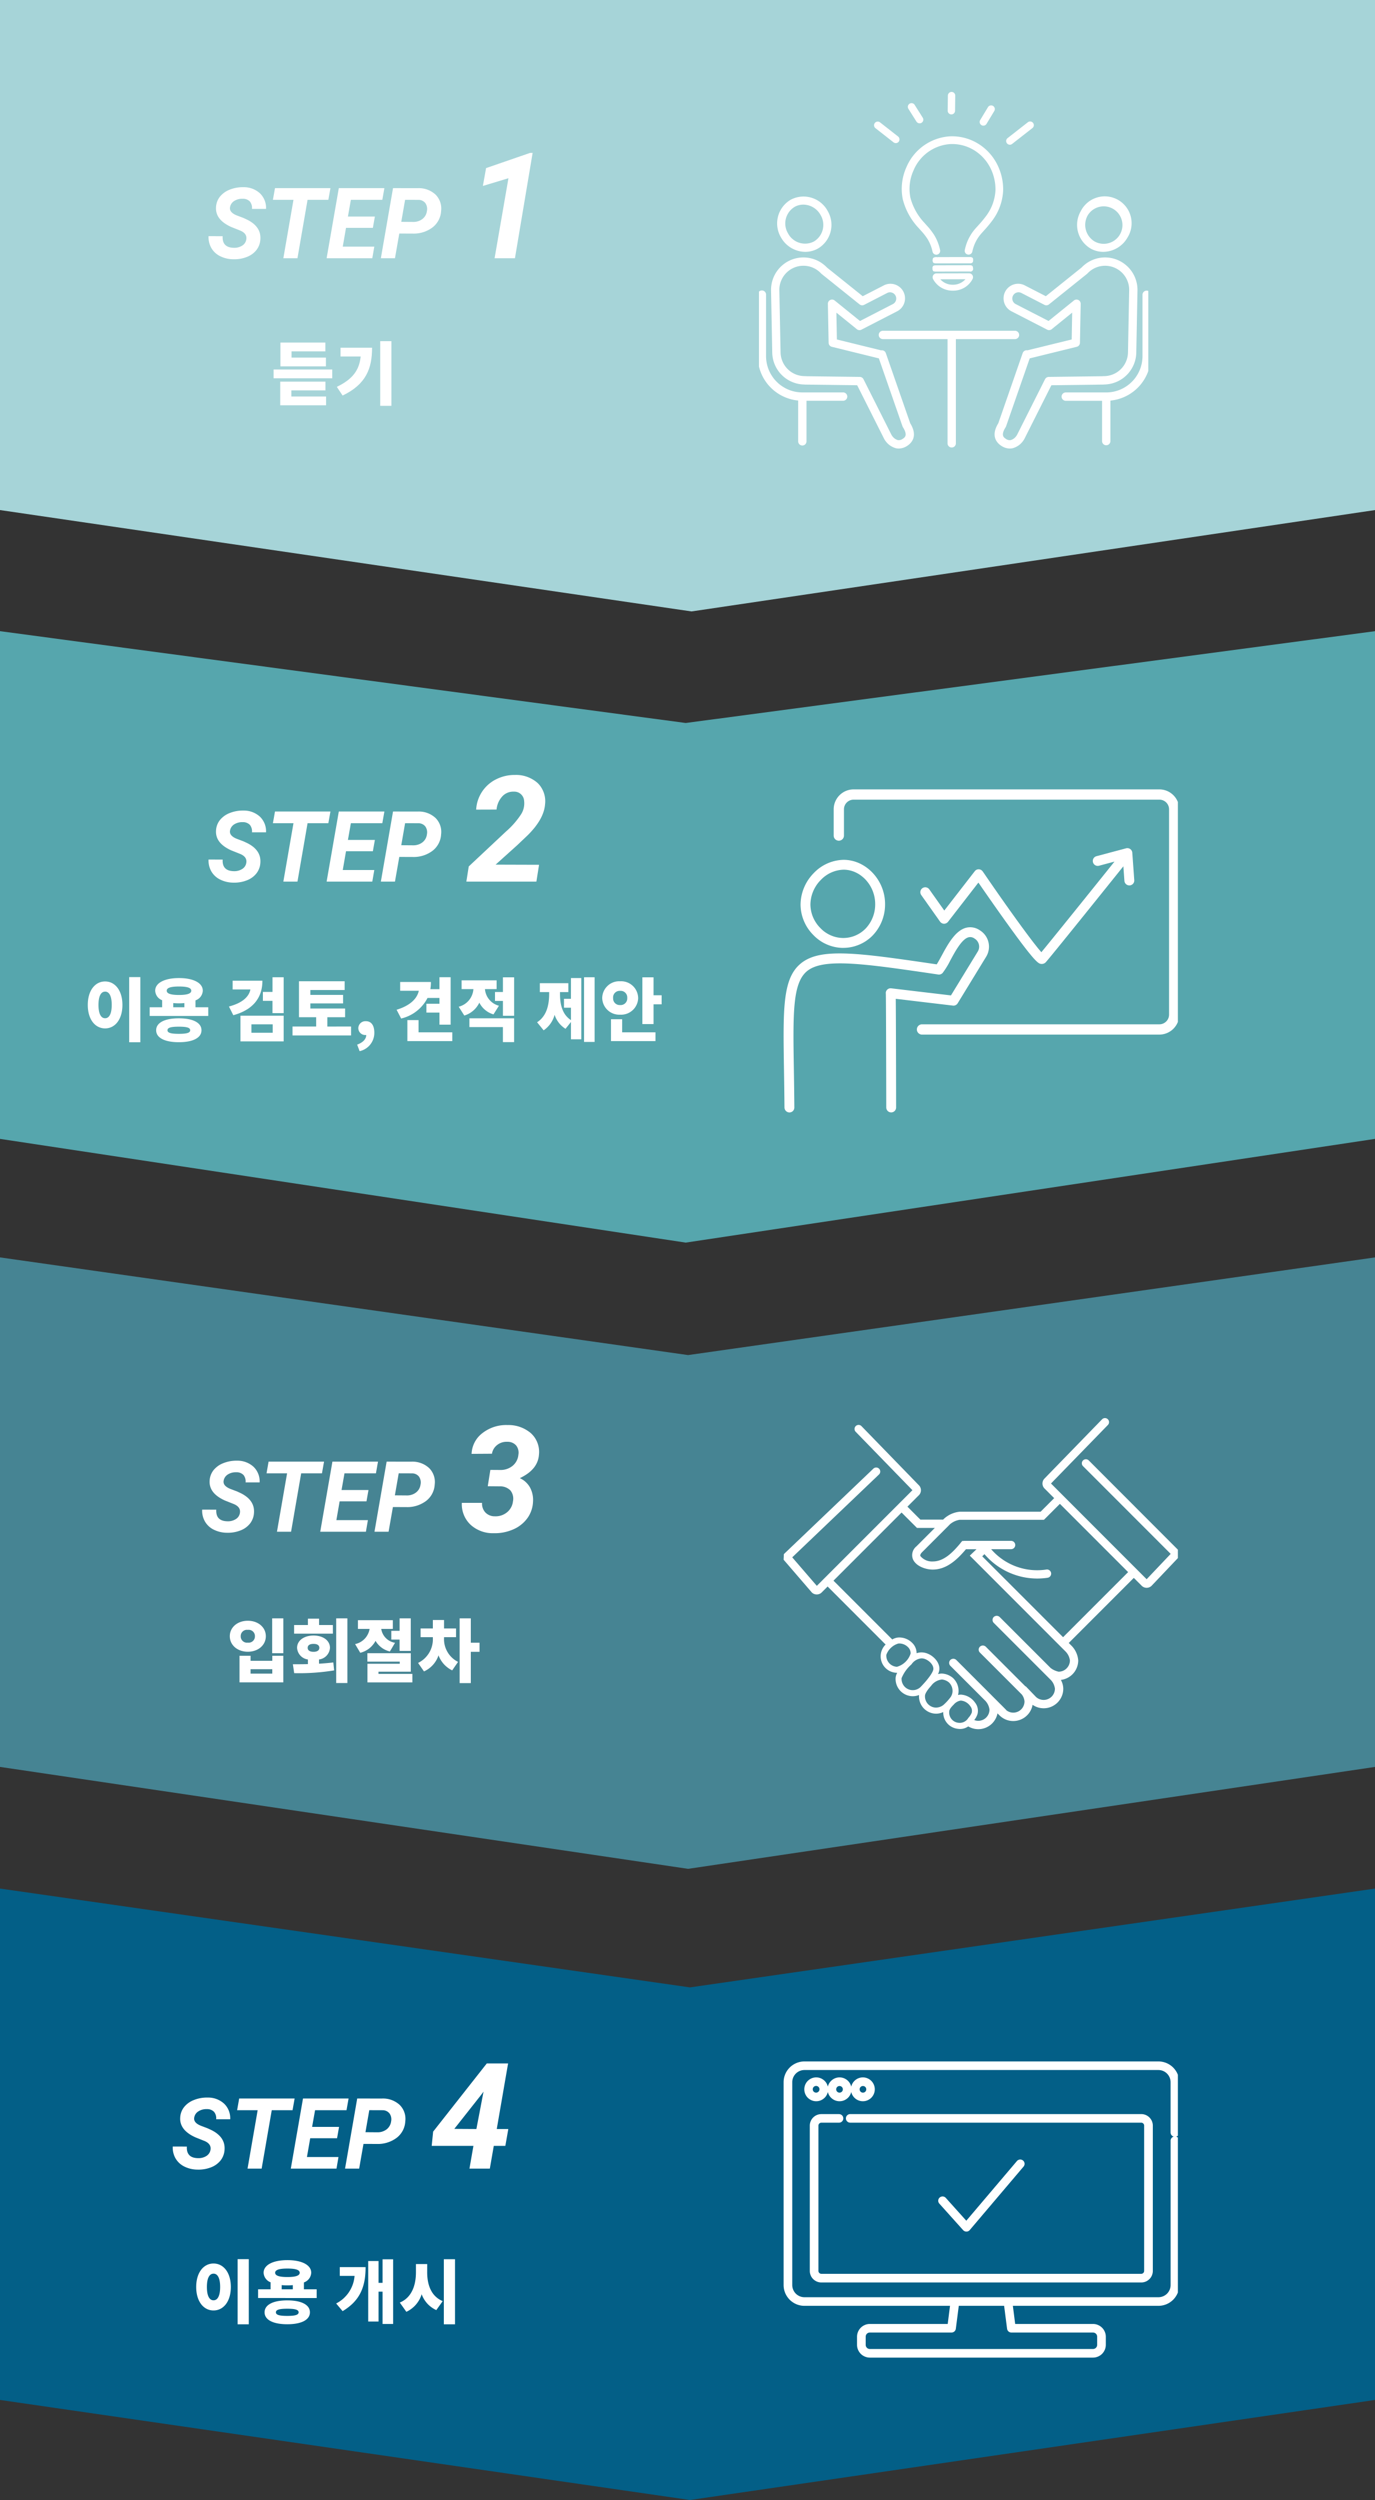
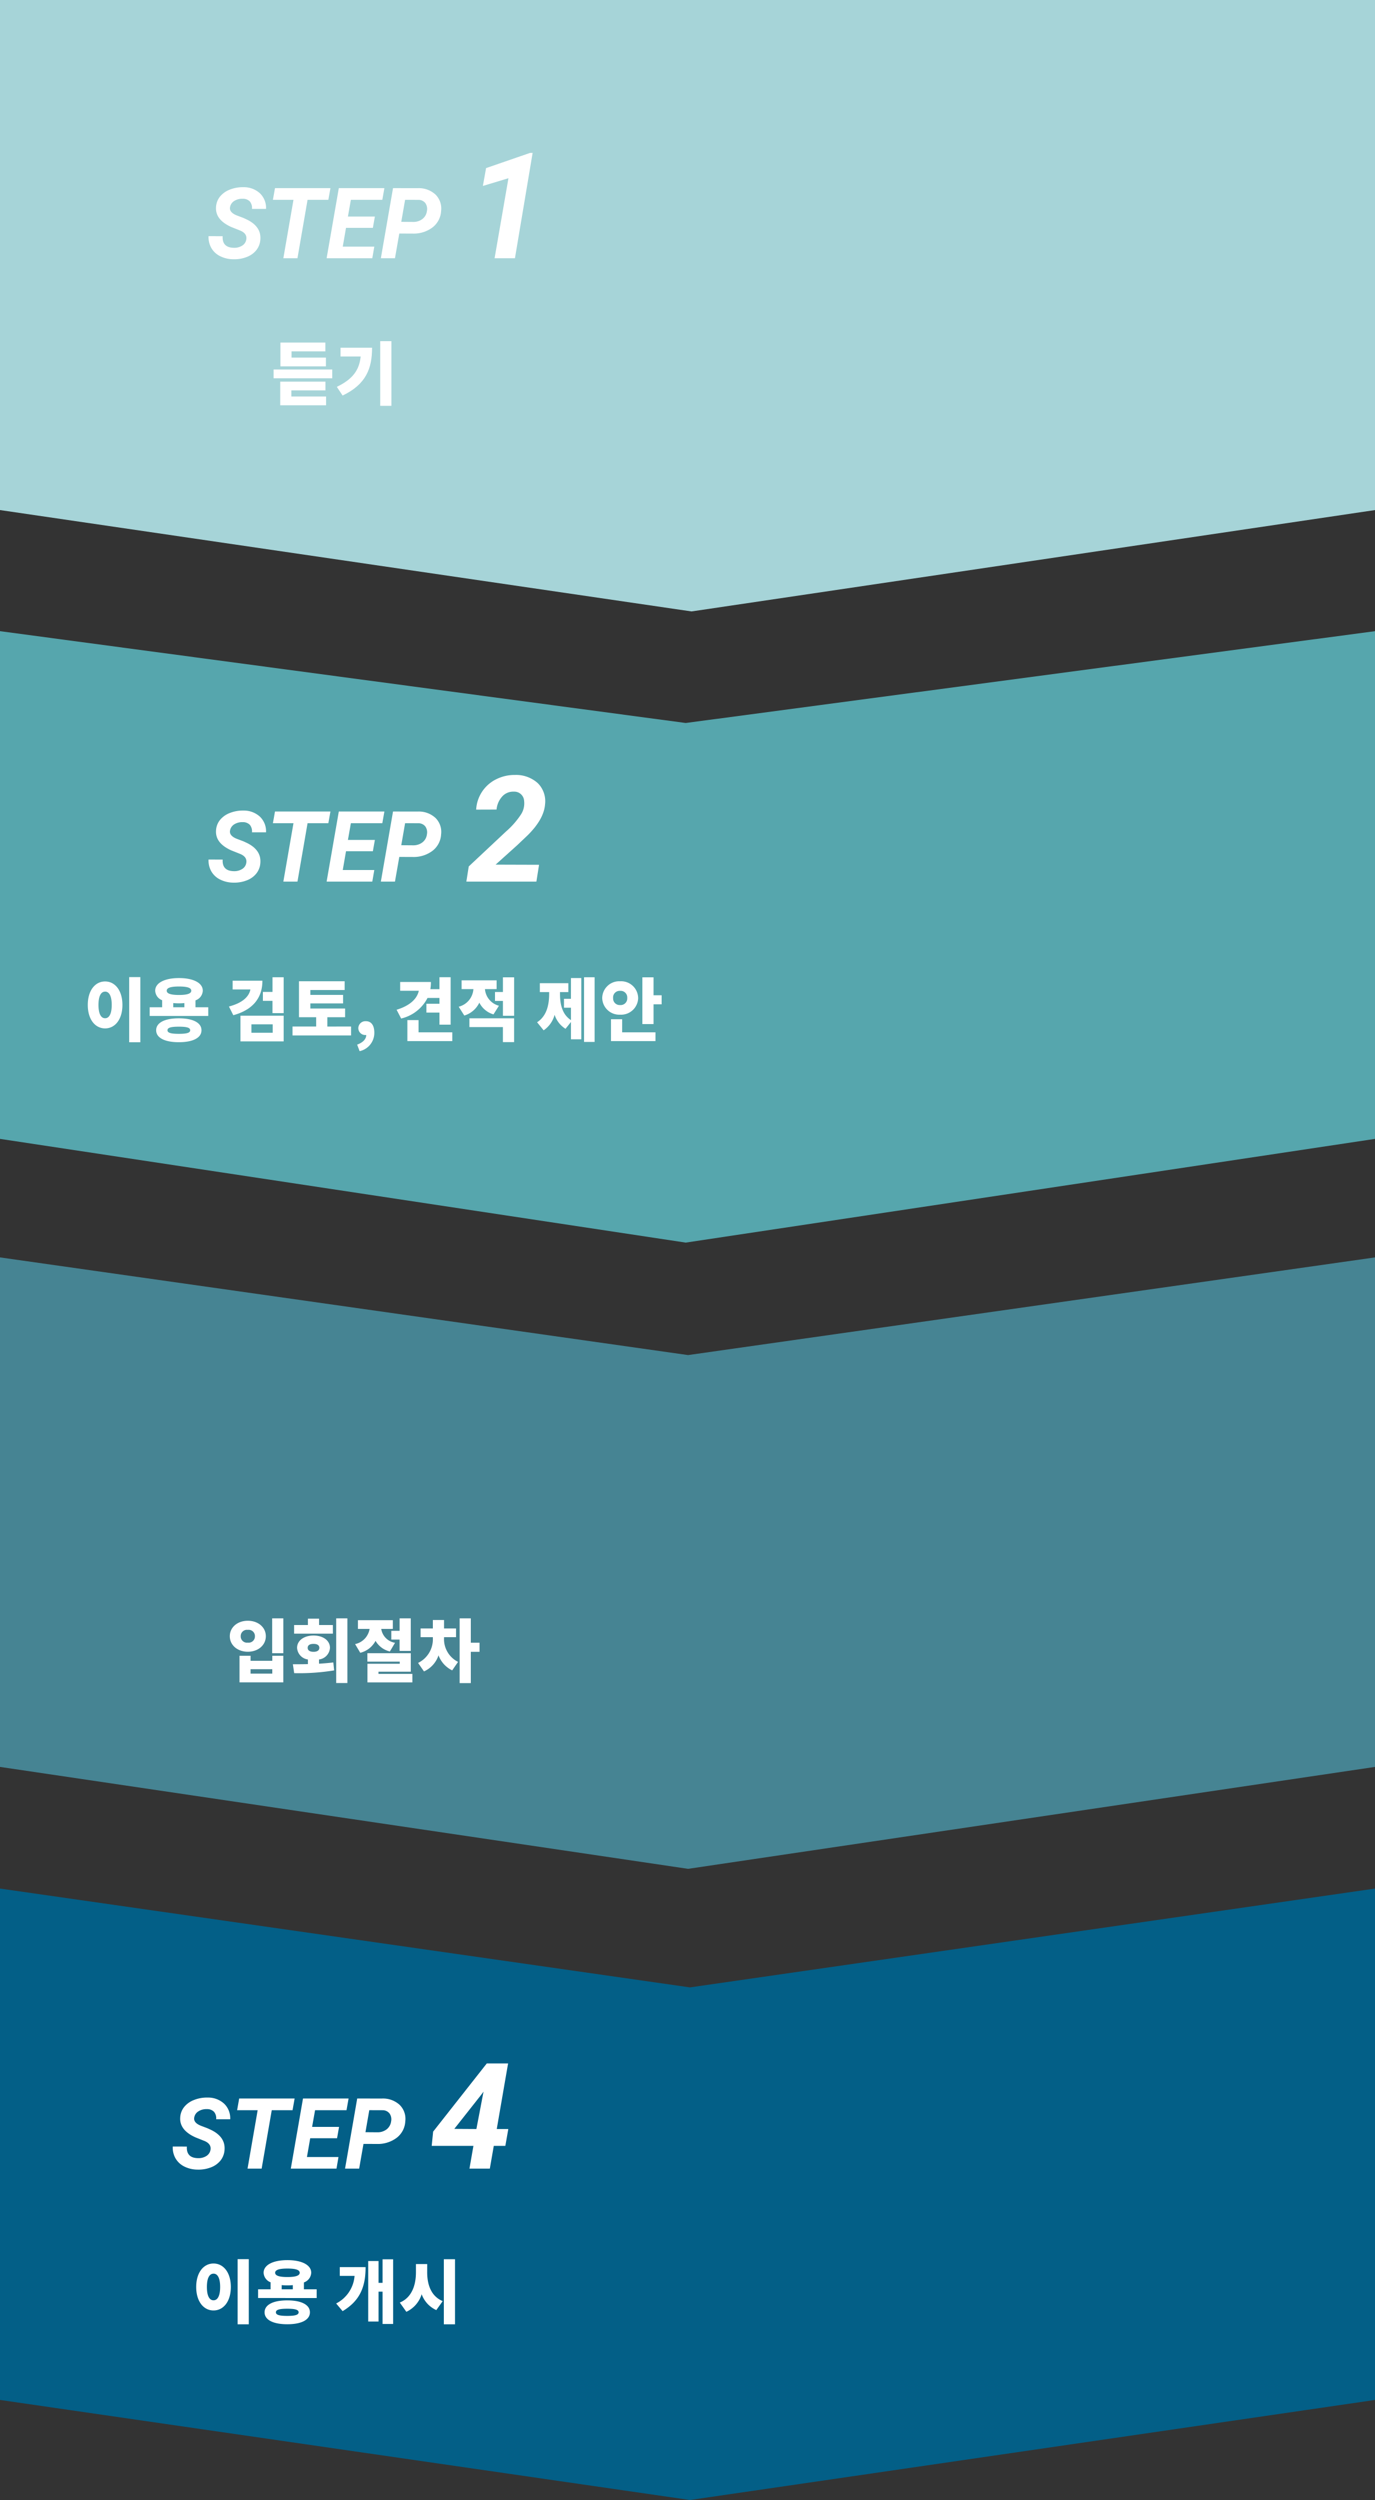
<svg xmlns="http://www.w3.org/2000/svg" width="279" height="507" viewBox="0 0 279 507">
  <rect x="0" y="0" width="279" height="507" fill="#333333" stroke="none" />
  <defs>
    <clipPath id="clip-path">
-       <rect id="長方形_1627" data-name="長方形 1627" width="79" height="79" transform="translate(0.489 -0.009)" fill="#fff" stroke="#707070" stroke-width="1" />
-     </clipPath>
+       </clipPath>
    <clipPath id="clip-path-2">
-       <rect id="長方形_1629" data-name="長方形 1629" width="80" height="80" fill="#fff" stroke="#707070" stroke-width="1" />
-     </clipPath>
+       </clipPath>
  </defs>
  <g id="グループ_6387" data-name="グループ 6387" transform="translate(-48 -313)">
    <g id="グループ_6277" data-name="グループ 6277">
      <g id="グループ_6272" data-name="グループ 6272" transform="translate(0 -1723)">
        <path id="パス_15155" data-name="パス 15155" d="M0,0H103.441L124,138.685,103.441,279H0Z" transform="translate(327 2036) rotate(90)" fill="#a6d4d8" />
        <path id="パス_15137" data-name="パス 15137" d="M8.027-3.8q.205-1.162-1.143-1.777L5-6.328Q1.719-7.793,1.885-10.361a3.7,3.7,0,0,1,.781-2.109,4.7,4.7,0,0,1,2-1.44,7.088,7.088,0,0,1,2.783-.5,4.822,4.822,0,0,1,3.33,1.226,4.084,4.084,0,0,1,1.25,3.179H9.18a2.035,2.035,0,0,0-.425-1.5,1.914,1.914,0,0,0-1.47-.557,2.963,2.963,0,0,0-1.7.444,1.823,1.823,0,0,0-.859,1.274Q4.541-9.287,6.152-8.662l1.289.488.742.342q2.881,1.426,2.7,4a3.863,3.863,0,0,1-.806,2.173A4.542,4.542,0,0,1,8.12-.254,6.957,6.957,0,0,1,5.4.205a6.092,6.092,0,0,1-2.7-.635,4.186,4.186,0,0,1-1.8-1.709A4.425,4.425,0,0,1,.371-4.482l2.861.01Q3.1-2.158,5.508-2.119a2.989,2.989,0,0,0,1.719-.459A1.787,1.787,0,0,0,8.027-3.8Zm16.65-8.047H20.459L18.408,0H15.547L17.6-11.846h-4.17l.42-2.373H25.1Zm9.033,5.684H28.262L27.6-2.354H34L33.594,0H24.326L26.8-14.219h9.248l-.42,2.373H29.248l-.6,3.389h5.469ZM39.072-5.01,38.193,0H35.332L37.8-14.219l4.98.01a4.982,4.982,0,0,1,3.623,1.279,3.967,3.967,0,0,1,1.152,3.34,4.49,4.49,0,0,1-1.743,3.34A6.343,6.343,0,0,1,41.768-5Zm.4-2.373,2.383.02a3.013,3.013,0,0,0,1.914-.6,2.4,2.4,0,0,0,.908-1.611,2.058,2.058,0,0,0-.327-1.621,1.772,1.772,0,0,0-1.4-.645l-2.7-.01ZM62.539,0H58.408l2.813-16.23-5.186,1.567.645-3.618,8.906-3.076.542-.015Z" transform="translate(89.948 2088.372)" fill="#fff" />
        <g id="マスクグループ_106" data-name="マスクグループ 106" transform="translate(201.511 2051.009)" clip-path="url(#clip-path)">
          <g id="_イヤー__" transform="translate(0.235 3.633)">
            <g id="グループ_6215" data-name="グループ 6215" transform="translate(0)">
              <path id="パス_15160" data-name="パス 15160" d="M26,53.056a.837.837,0,0,0-.638-.552.757.757,0,0,0-.317,0L16.073,50.3l-.1-5.445,4.158,3.364a.841.841,0,0,0,.917.093l7.164-3.684a2.955,2.955,0,1,0-2.7-5.254l-4.192,2.155L14.048,35.7A6.576,6.576,0,0,0,2.715,40.374l.242,12.6a6.594,6.594,0,0,0,6.507,6.455.687.687,0,0,0,.153.015l10.576.138L25.638,70.4a.354.354,0,0,0,.037.063,3.858,3.858,0,0,0,2.383,1.894,2.637,2.637,0,0,0,.567.06,3.166,3.166,0,0,0,1.786-.593c.884-.6,2.114-1.984.537-4.546L26,53.056ZM29.46,70.423a1.336,1.336,0,0,1-1.052.276,2.242,2.242,0,0,1-1.279-1.1L21.473,58.359a.843.843,0,0,0-.746-.466L9.8,57.751a.9.9,0,0,0-.175-.019H9.536a4.9,4.9,0,0,1-4.889-4.8L4.4,40.34A4.886,4.886,0,0,1,12.858,36.9a.891.891,0,0,0,.086.082l7.738,6.205a.855.855,0,0,0,.917.093l4.68-2.409a1.236,1.236,0,0,1,.962-.078,1.264,1.264,0,0,1,.194,2.327l-6.671,3.431-5.142-4.158a.846.846,0,0,0-1.376.675l.153,7.909a.848.848,0,0,0,.645.806l9.547,2.349,4.8,13.79a.846.846,0,0,0,.086.175c1.029,1.622.38,2.066-.007,2.327Z" transform="translate(-0.008 -0.095)" fill="#fff" />
              <path id="パス_15161" data-name="パス 15161" d="M9.662,32.492a5.239,5.239,0,0,0,2.554-.66,5.566,5.566,0,0,0,2.006-7.6,5.564,5.564,0,0,0-7.51-2.312,5.566,5.566,0,0,0-2.006,7.6,5.706,5.706,0,0,0,4.96,2.972ZM7.514,23.364a3.614,3.614,0,0,1,1.756-.451,4.051,4.051,0,0,1,3.509,2.126,3.918,3.918,0,0,1-1.365,5.355,3.915,3.915,0,0,1-5.266-1.671,3.918,3.918,0,0,1,1.365-5.355Z" transform="translate(-0.011 -0.06)" fill="#fff" />
              <path id="パス_15162" data-name="パス 15162" d="M17.292,61.056H9.054a7.37,7.37,0,0,1-7.361-7.365V41.25A.847.847,0,1,0,0,41.25v12.44A9.066,9.066,0,0,0,8.208,62.7v8.245a.847.847,0,1,0,1.693,0v-8.2H17.3a.847.847,0,1,0,0-1.693Z" transform="translate(0 -0.114)" fill="#fff" />
              <path id="パス_15163" data-name="パス 15163" d="M70.442,59.426a6.594,6.594,0,0,0,6.511-6.455l.242-12.6a6.592,6.592,0,0,0-6.455-6.709h0A6.581,6.581,0,0,0,65.862,35.7L58.6,41.526l-4.192-2.155a2.955,2.955,0,1,0-2.7,5.254l7.164,3.684a.848.848,0,0,0,.917-.093l4.158-3.364-.1,5.445L54.861,52.5a.905.905,0,0,0-.317,0,.856.856,0,0,0-.638.552L48.962,67.276c-1.577,2.562-.347,3.945.537,4.546a3.177,3.177,0,0,0,1.79.593,2.7,2.7,0,0,0,.571-.06,3.845,3.845,0,0,0,2.383-1.894.562.562,0,0,0,.037-.063l5.445-10.818L70.3,59.441a.962.962,0,0,0,.145-.015Zm-.332-1.674-10.926.142a.843.843,0,0,0-.746.466L52.781,69.6A2.231,2.231,0,0,1,51.5,70.7a1.336,1.336,0,0,1-1.052-.276c-.388-.265-1.037-.7-.007-2.327a.955.955,0,0,0,.086-.175l4.8-13.79,9.547-2.349a.848.848,0,0,0,.645-.805l.153-7.91a.846.846,0,0,0-1.376-.675L59.15,46.549l-6.671-3.431a1.265,1.265,0,0,1,1.16-2.249l4.68,2.409a.848.848,0,0,0,.917-.093l7.738-6.205a.892.892,0,0,0,.086-.082,4.884,4.884,0,0,1,8.45,3.438l-.242,12.6a4.9,4.9,0,0,1-4.889,4.8H70.3a.78.78,0,0,0-.183.019Z" transform="translate(-0.136 -0.095)" fill="#fff" />
              <path id="パス_15164" data-name="パス 15164" d="M67.745,31.832a5.239,5.239,0,0,0,2.554.66,5.718,5.718,0,0,0,4.96-2.972,5.448,5.448,0,1,0-9.517-5.288,5.566,5.566,0,0,0,2.006,7.6Zm-.563-6.8a3.8,3.8,0,1,1,1.365,5.355A3.912,3.912,0,0,1,67.182,25.034Z" transform="translate(-0.184 -0.06)" fill="#fff" />
              <path id="パス_15165" data-name="パス 15165" d="M79.1,40.408a.848.848,0,0,0-.847.847v12.44A7.373,7.373,0,0,1,70.89,61.06H62.653a.847.847,0,0,0,0,1.693h7.395v8.2a.847.847,0,0,0,1.693,0V62.712A9.066,9.066,0,0,0,79.949,53.7V41.258a.848.848,0,0,0-.847-.847Z" transform="translate(-0.175 -0.114)" fill="#fff" />
-               <path id="パス_15166" data-name="パス 15166" d="M53.117,49.422a.848.848,0,0,0-.847-.847H25.446a.847.847,0,0,0,0,1.693H38.588V71.375a.847.847,0,1,0,1.693,0V50.268H52.274a.848.848,0,0,0,.847-.847Z" transform="translate(-0.07 -0.137)" fill="#fff" />
              <path id="パス_15167" data-name="パス 15167" d="M32.317,6.04h0a.747.747,0,1,0,1.249-.82l-1.641-2.6a.737.737,0,0,0-.641-.336.729.729,0,0,0-.4.123.75.75,0,0,0-.213,1.037l1.637,2.6Z" transform="translate(-0.086 -0.006)" fill="#fff" />
              <path id="パス_15168" data-name="パス 15168" d="M39,4.441h0a.725.725,0,0,0,.4.119h.007a.733.733,0,0,0,.522-.213.745.745,0,0,0,.224-.53L40.19.757A.744.744,0,0,0,39.452,0a.759.759,0,0,0-.757.742L38.657,3.8A.759.759,0,0,0,39,4.441Z" transform="translate(-0.109)" fill="#fff" />
              <path id="パス_15169" data-name="パス 15169" d="M45.526,6.743a.738.738,0,0,0,.384.108h.019a.739.739,0,0,0,.626-.362l1.577-2.61A.75.75,0,0,0,46.85,3.1l-1.577,2.61a.738.738,0,0,0-.086.567A.749.749,0,0,0,45.526,6.743Z" transform="translate(-0.128 -0.008)" fill="#fff" />
              <path id="パス_15170" data-name="パス 15170" d="M51.049,10.679a.763.763,0,0,0,.257.045.742.742,0,0,0,.459-.157l4.095-3.2a.75.75,0,1,0-.917-1.186l-4.095,3.2a.749.749,0,0,0-.134,1.052.739.739,0,0,0,.336.246Z" transform="translate(-0.143 -0.017)" fill="#fff" />
              <path id="パス_15171" data-name="パス 15171" d="M23.963,7.371l3.666,2.871a.758.758,0,0,0,.459.157.747.747,0,0,0,.593-.291.756.756,0,0,0-.134-1.052L24.881,6.185h0a.744.744,0,0,0-.712-.112.77.77,0,0,0-.339.246.756.756,0,0,0,.134,1.052Z" transform="translate(-0.067 -0.017)" fill="#fff" />
              <path id="パス_15172" data-name="パス 15172" d="M32.758,27.647c.112.131.227.257.343.388l.067.078a12.122,12.122,0,0,1,1.387,1.76,8.138,8.138,0,0,1,1,2.547.789.789,0,0,0,.764.619.852.852,0,0,0,.164-.019.79.79,0,0,0,.5-.339.78.78,0,0,0,.108-.589,9.746,9.746,0,0,0-1.19-3.032,13.789,13.789,0,0,0-1.563-2c-.131-.149-.265-.295-.392-.447a11.762,11.762,0,0,1-2.883-5.154,9.069,9.069,0,0,1,.634-5.508,8.7,8.7,0,0,1,7.425-5.348,8.517,8.517,0,0,1,5.146,1.421,8.969,8.969,0,0,1,2.983,3.334,9.714,9.714,0,0,1,1.078,4.572,9.484,9.484,0,0,1-2,5.385,22.63,22.63,0,0,1-1.521,1.809l-.052.06c-.131.145-.265.295-.4.444a9.45,9.45,0,0,0-1.8,2.905,10.451,10.451,0,0,0-.455,1.544.78.78,0,0,0,.108.589.785.785,0,0,0,1.425-.265,8.759,8.759,0,0,1,.384-1.309,7.887,7.887,0,0,1,1.51-2.428c.145-.164.291-.328.451-.507a24.116,24.116,0,0,0,1.607-1.917,10.99,10.99,0,0,0,2.3-6.291,11.217,11.217,0,0,0-1.257-5.314,10.494,10.494,0,0,0-3.509-3.919,10.1,10.1,0,0,0-6.108-1.678,10.272,10.272,0,0,0-8.771,6.295,10.633,10.633,0,0,0-.723,6.459A13.243,13.243,0,0,0,32.75,27.64Z" transform="translate(-0.083 -0.026)" fill="#fff" />
              <path id="パス_15173" data-name="パス 15173" d="M35.953,36.515a1.42,1.42,0,0,0,.213.022q3.474-.006,6.944-.019a.546.546,0,0,0,.679-.686c-.007-.418-.179-.582-.608-.582q-3.379.006-6.765.015a3.446,3.446,0,0,0-.429.019.452.452,0,0,0-.421.518c0,.037,0,.075,0,.123a1.623,1.623,0,0,0,.007.19.57.57,0,0,0,.082.216l.1.149.194.026Z" transform="translate(-0.101 -0.1)" fill="#fff" />
              <path id="パス_15174" data-name="パス 15174" d="M43.463,33.612a1.107,1.107,0,0,0-.287-.03c-1.958,0-3.912.007-5.87.011h-.675v.186h0l-.037-.186c-.157,0-.321,0-.485.011-.1.011-.462.1-.489.365,0,.026-.007.052-.011.1a.787.787,0,0,0,.1.63.413.413,0,0,0,.131.1l.175.045a2.192,2.192,0,0,0,.231.015l6.134-.011h.839a.6.6,0,0,0,.459-.149.583.583,0,0,0,.131-.44v-.168a.427.427,0,0,0-.358-.477Z" transform="translate(-0.101 -0.095)" fill="#fff" />
              <path id="パス_15175" data-name="パス 15175" d="M39.685,40.405a4.39,4.39,0,0,0,4.027-2.383.793.793,0,0,0-.045-.768A.784.784,0,0,0,43,36.889l-6.623.015a.778.778,0,0,0-.664.373.8.8,0,0,0-.034.776,4.445,4.445,0,0,0,4,2.353Zm2.569-2.316a3.356,3.356,0,0,1-2.577,1.119h-.015A3.353,3.353,0,0,1,37.146,38.1Z" transform="translate(-0.101 -0.104)" fill="#fff" />
            </g>
          </g>
        </g>
      </g>
      <g id="グループ_6274" data-name="グループ 6274" transform="translate(0 -1796)">
        <path id="パス_15157" data-name="パス 15157" d="M0,0H103.329L124,139.385,103.329,279H0L19.81,139.385Z" transform="translate(327 2364) rotate(90)" fill="#468493" />
-         <path id="パス_15139" data-name="パス 15139" d="M8.027-3.8q.205-1.162-1.143-1.777L5-6.328Q1.719-7.793,1.885-10.361a3.7,3.7,0,0,1,.781-2.109,4.7,4.7,0,0,1,2-1.44,7.088,7.088,0,0,1,2.783-.5,4.822,4.822,0,0,1,3.33,1.226,4.084,4.084,0,0,1,1.25,3.179H9.18a2.035,2.035,0,0,0-.425-1.5,1.914,1.914,0,0,0-1.47-.557,2.963,2.963,0,0,0-1.7.444,1.823,1.823,0,0,0-.859,1.274Q4.541-9.287,6.152-8.662l1.289.488.742.342q2.881,1.426,2.7,4a3.863,3.863,0,0,1-.806,2.173A4.542,4.542,0,0,1,8.12-.254,6.957,6.957,0,0,1,5.4.205a6.092,6.092,0,0,1-2.7-.635,4.186,4.186,0,0,1-1.8-1.709A4.425,4.425,0,0,1,.371-4.482l2.861.01Q3.1-2.158,5.508-2.119a2.989,2.989,0,0,0,1.719-.459A1.787,1.787,0,0,0,8.027-3.8Zm16.65-8.047H20.459L18.408,0H15.547L17.6-11.846h-4.17l.42-2.373H25.1Zm9.033,5.684H28.262L27.6-2.354H34L33.594,0H24.326L26.8-14.219h9.248l-.42,2.373H29.248l-.6,3.389h5.469ZM39.072-5.01,38.193,0H35.332L37.8-14.219l4.98.01a4.982,4.982,0,0,1,3.623,1.279,3.967,3.967,0,0,1,1.152,3.34,4.49,4.49,0,0,1-1.743,3.34A6.343,6.343,0,0,1,41.768-5Zm.4-2.373,2.383.02a3.013,3.013,0,0,0,1.914-.6,2.4,2.4,0,0,0,.908-1.611,2.058,2.058,0,0,0-.327-1.621,1.772,1.772,0,0,0-1.4-.645l-2.7-.01Zm19.375-5.156,1.978.015a3.853,3.853,0,0,0,2.527-.835A3.257,3.257,0,0,0,64.531-15.6a2.365,2.365,0,0,0-.454-1.9,2.306,2.306,0,0,0-1.8-.74,3.079,3.079,0,0,0-2.058.652A2.8,2.8,0,0,0,59.17-15.82l-4.131.029a5.535,5.535,0,0,1,2.219-4.226,7.808,7.808,0,0,1,5.076-1.619,6.968,6.968,0,0,1,4.775,1.685,5.136,5.136,0,0,1,1.6,4.307Q68.5-12.6,64.824-10.869a4.465,4.465,0,0,1,2.1,1.956,5.3,5.3,0,0,1,.579,2.82,6.126,6.126,0,0,1-1.187,3.4,6.942,6.942,0,0,1-2.9,2.249,9.3,9.3,0,0,1-3.926.74,6.653,6.653,0,0,1-4.658-1.714,5.7,5.7,0,0,1-1.772-4.438h4.1a2.648,2.648,0,0,0,.667,1.941,2.6,2.6,0,0,0,1.941.784,3.63,3.63,0,0,0,2.461-.813,3.292,3.292,0,0,0,1.2-2.2,2.667,2.667,0,0,0-.52-2.241,2.915,2.915,0,0,0-2.161-.82L58.32-9.229Z" transform="translate(88.652 2419.636)" fill="#fff" />
        <g id="マスクグループ_108" data-name="マスクグループ 108" transform="translate(207 2388)" clip-path="url(#clip-path-2)">
          <g id="_イヤー__2" data-name="_イヤー__" transform="translate(0 8.587)">
            <path id="パス_15182" data-name="パス 15182" d="M5.718,35.355a1.407,1.407,0,0,0,1.008.414,1.424,1.424,0,0,0,1.013-.419l1.194-1.194L20.7,45.927a3.34,3.34,0,0,0,2.138,5.724c.048,0,.09.005.138.005h.08a2.62,2.62,0,0,0-.324.987,3.5,3.5,0,0,0,3.209,3.75,2.352,2.352,0,0,0,.276.011,3.454,3.454,0,0,0,1.268-.244v.027a3.488,3.488,0,0,0,3.209,3.75c.085.005.17.011.255.011a3.4,3.4,0,0,0,1.448-.334,3.3,3.3,0,0,0,2.939,3.4,2.9,2.9,0,0,0,.477.037,2.83,2.83,0,0,0,1.65-.525A3.969,3.969,0,0,0,43.4,59.883l.4.4a3.939,3.939,0,0,0,2.806,1.156,3.981,3.981,0,0,0,3.915-3.289,3.975,3.975,0,0,0,6.228-3.273A3.829,3.829,0,0,0,56.26,53.1a3.994,3.994,0,0,0,3.522-3.947,4.757,4.757,0,0,0-1.3-2.923l-.621-.621,13.2-13.2,1.591,1.591a1.434,1.434,0,0,0,2.021.005L80.284,28.1l-.016-1.146L61.92,8.588a.826.826,0,0,0-1.162,0,.816.816,0,0,0,0,1.162L78.544,27.541l-4.88,5.14L54.255,13.267,65.8,1.4A.822.822,0,1,0,64.62.249L52.944,12.259a1.431,1.431,0,0,0,0,2.021L54.9,16.237,52.149,18.99H35.726a5.573,5.573,0,0,0-3.1,1.353l-.048.042-.207.207h-4.62l-2.626-2.626,2.323-2.323a1.43,1.43,0,0,0,.005-2.016L15.776,1.607A.822.822,0,0,0,14.6,2.753L26.141,14.625l-19.4,19.4L1.75,28.241,19.335,11.458A.822.822,0,1,0,18.2,10.27L.053,27.589,0,28.719l5.676,6.588.042.048ZM22.979,50.435h-.048a2.27,2.27,0,0,1-1.549-.785A2.243,2.243,0,0,1,20.847,48a3.724,3.724,0,0,1,2.44-2.281c.069-.005.143-.011.212-.011a2.545,2.545,0,0,1,1.766.769,1.707,1.707,0,0,1,.509,1.273,4.085,4.085,0,0,1-2.79,2.695Zm4.689,4.212a2.27,2.27,0,0,1-3.724-1.915,7.4,7.4,0,0,1,1.968-2.753l.042-.042a2.728,2.728,0,0,1,2.021-1.209,2.18,2.18,0,0,1,.408.042c.939.2,2.042,1.178,2.01,2.106-.032.8-1.607,2.679-2.721,3.777Zm4.8,3.5a2.444,2.444,0,0,1-1.687.562,2.271,2.271,0,0,1-2.09-2.44c.027-.3.26-.881,1.252-1.984a3.1,3.1,0,0,1,2.175-1.268h.032a2.583,2.583,0,0,1,1.422.615,2.367,2.367,0,0,1,.7,1.867,2.158,2.158,0,0,1-.382,1.087,10.813,10.813,0,0,1-1.427,1.565ZM38.2,59.681a3.288,3.288,0,0,1-.668,1.072l-.058.069a2.012,2.012,0,0,1-1.957.976,2.087,2.087,0,0,1-1.91-2.27c0-.488.52-1.045.912-1.422a2.328,2.328,0,0,1,1.252-.785A1.124,1.124,0,0,1,36,57.294a2.548,2.548,0,0,1,1.862,1.114,1.468,1.468,0,0,1,.324,1.273ZM33.721,21.568a3.979,3.979,0,0,1,2.005-.939h17.1l3.236-3.236L69.908,31.238l-13.2,13.2-16.4-16.4.446-.446a14.092,14.092,0,0,0,10.683,4.949,14.285,14.285,0,0,0,2.138-.159.842.842,0,0,0-.255-1.666,12.337,12.337,0,0,1-11.208-4.127h4.047a.843.843,0,0,0,0-1.687H36.644a1.106,1.106,0,0,0-.186.021h-.217l-.159.2a.761.761,0,0,0-.164.2c-1.618,1.963-3.421,3.756-5.655,3.756a3.055,3.055,0,0,1-2.5-1.087c-.032-.08-.133-.324.35-.806.971-.971,5.246-5.251,5.607-5.607Zm-9.782-2.414,3.119,3.119h3.634l-3.745,3.745a2.281,2.281,0,0,0-.706,2.6c.568,1.369,2.493,2.106,4.021,2.106,2.822,0,4.981-2.037,6.737-4.127h2.143l-1.363,1.3L57.273,47.4a3.177,3.177,0,0,1,.822,1.75A2.291,2.291,0,0,1,55.8,51.433a4.068,4.068,0,0,1-1.623-.753L43.837,40.341a.865.865,0,0,0-1.194,0,.845.845,0,0,0,0,1.194l11.6,11.6a3.112,3.112,0,0,1,.812,1.74,2.289,2.289,0,0,1-3.872,1.65L49.12,54.382l-.042.037-8.052-8.052a.865.865,0,0,0-1.194,0,.833.833,0,0,0,0,1.188l8.5,8.5a2.614,2.614,0,0,1,.546,1.4,2.275,2.275,0,0,1-3.676,1.8,1.109,1.109,0,0,0-.122-.154l-2.87-2.87-.207-.212h0l-6.97-6.97a.865.865,0,0,0-1.194,0,.845.845,0,0,0,0,1.194l7.119,7.119a3.235,3.235,0,0,1,.817,1.745,2.271,2.271,0,0,1-3.093,2.132,3.909,3.909,0,0,0,.652-1.172,2.657,2.657,0,0,0-.493-2.371A3.778,3.778,0,0,0,36,56.085a2.5,2.5,0,0,0-.488.048l-.122.032a3.338,3.338,0,0,0,.1-.6,3.551,3.551,0,0,0-1.114-2.843,3.675,3.675,0,0,0-2.307-.912,3.575,3.575,0,0,0-.737.111,2.742,2.742,0,0,0,.281-.992c.058-1.6-1.522-3.039-2.981-3.342a3.408,3.408,0,0,0-.652-.069,3.022,3.022,0,0,0-.992.17,2.937,2.937,0,0,0-.843-2.048,3.725,3.725,0,0,0-2.647-1.151,2.584,2.584,0,0,0-.35.021,3.01,3.01,0,0,0-1.1.387L10.121,32.973,23.934,19.16Z" transform="translate(0 -0.001)" fill="#fff" />
          </g>
        </g>
      </g>
      <g id="グループ_6273" data-name="グループ 6273" transform="translate(0 -1836)">
        <path id="パス_15158" data-name="パス 15158" d="M0,0H103.707L124,139.005,103.707,279H0L20.044,139.005Z" transform="translate(327 2532) rotate(90)" fill="#035f87" />
        <path id="パス_15140" data-name="パス 15140" d="M8.027-3.8q.205-1.162-1.143-1.777L5-6.328Q1.719-7.793,1.885-10.361a3.7,3.7,0,0,1,.781-2.109,4.7,4.7,0,0,1,2-1.44,7.088,7.088,0,0,1,2.783-.5,4.822,4.822,0,0,1,3.33,1.226,4.084,4.084,0,0,1,1.25,3.179H9.18a2.035,2.035,0,0,0-.425-1.5,1.914,1.914,0,0,0-1.47-.557,2.963,2.963,0,0,0-1.7.444,1.823,1.823,0,0,0-.859,1.274Q4.541-9.287,6.152-8.662l1.289.488.742.342q2.881,1.426,2.7,4a3.863,3.863,0,0,1-.806,2.173A4.542,4.542,0,0,1,8.12-.254,6.957,6.957,0,0,1,5.4.205a6.092,6.092,0,0,1-2.7-.635,4.186,4.186,0,0,1-1.8-1.709A4.425,4.425,0,0,1,.371-4.482l2.861.01Q3.1-2.158,5.508-2.119a2.989,2.989,0,0,0,1.719-.459A1.787,1.787,0,0,0,8.027-3.8Zm16.65-8.047H20.459L18.408,0H15.547L17.6-11.846h-4.17l.42-2.373H25.1Zm9.033,5.684H28.262L27.6-2.354H34L33.594,0H24.326L26.8-14.219h9.248l-.42,2.373H29.248l-.6,3.389h5.469ZM39.072-5.01,38.193,0H35.332L37.8-14.219l4.98.01a4.982,4.982,0,0,1,3.623,1.279,3.967,3.967,0,0,1,1.152,3.34,4.49,4.49,0,0,1-1.743,3.34A6.343,6.343,0,0,1,41.768-5Zm.4-2.373,2.383.02a3.013,3.013,0,0,0,1.914-.6,2.4,2.4,0,0,0,.908-1.611,2.058,2.058,0,0,0-.327-1.621,1.772,1.772,0,0,0-1.4-.645l-2.7-.01Zm26.641-.645h2.344l-.6,3.413H65.513L64.707,0H60.576l.806-4.614H52.915L53.208-7.5,64.092-21.328h4.321ZM57.5-8.057l4.482.029,1.45-7.588-.381.527Z" transform="translate(82.682 2588.793)" fill="#fff" />
        <g id="マスクグループ_109" data-name="マスクグループ 109" transform="translate(207 2557)" clip-path="url(#clip-path-2)">
          <g id="_イヤー__3" data-name="_イヤー__" transform="translate(0 10.06)">
            <g id="グループ_6217" data-name="グループ 6217">
              <path id="パス_15184" data-name="パス 15184" d="M8.961,6.207a2.439,2.439,0,0,0,4.75,0,2.418,2.418,0,1,0,0-1.067,2.439,2.439,0,0,0-4.75,0,2.418,2.418,0,1,0,0,1.067ZM16.092,5a.675.675,0,1,1-.682.675A.679.679,0,0,1,16.092,5ZM11.337,5a.675.675,0,1,1-.682.675A.679.679,0,0,1,11.337,5ZM5.9,5.673a.682.682,0,1,1,.682.675A.679.679,0,0,1,5.9,5.673Z" transform="translate(0.015 -0.021)" fill="#fff" />
              <path id="パス_15185" data-name="パス 15185" d="M36.981,34.633H37a.86.86,0,0,0,.658-.312L48.58,21.449a.868.868,0,0,0-.11-1.228.889.889,0,0,0-1.24.109l-10.269,12.1L32.8,27.8a.883.883,0,0,0-1.24-.071.862.862,0,0,0-.072,1.228l4.836,5.388A.889.889,0,0,0,36.981,34.633Z" transform="translate(0.111 -0.128)" fill="#fff" />
              <path id="パス_15186" data-name="パス 15186" d="M80.284,14.412V4.2A4.225,4.225,0,0,0,76.044,0H4.24A4.225,4.225,0,0,0,0,4.2V45.362a4.225,4.225,0,0,0,4.24,4.2H33.768L33.3,53.238H17.5a2.6,2.6,0,0,0-2.6,2.578v1.667a2.6,2.6,0,0,0,2.6,2.578H62.78a2.6,2.6,0,0,0,2.6-2.578V55.817a2.6,2.6,0,0,0-2.6-2.578H46.989l-.472-3.679H76.044a4.225,4.225,0,0,0,4.24-4.2V16.084a.875.875,0,0,0-.63-.836A.871.871,0,0,0,80.284,14.412ZM62.78,54.976a.842.842,0,0,1,.844.836v1.667a.842.842,0,0,1-.844.836H17.5a.842.842,0,0,1-.844-.836V55.812a.842.842,0,0,1,.844-.836H34.073a.877.877,0,0,0,.873-.76l.6-4.656h9.2l.6,4.656a.877.877,0,0,0,.873.76Zm15.749-38.9V45.357a2.477,2.477,0,0,1-2.485,2.46H4.24a2.477,2.477,0,0,1-2.485-2.46V4.2A2.477,2.477,0,0,1,4.24,1.738h71.8A2.477,2.477,0,0,1,78.524,4.2V14.412a.875.875,0,0,0,.63.836.871.871,0,0,0-.63.836Z" fill="#fff" />
              <path id="パス_15187" data-name="パス 15187" d="M72.543,10.746H13.493a.869.869,0,1,0,0,1.738H72.539a.593.593,0,0,1,.6.59V42.55a.593.593,0,0,1-.6.59H7.65a.593.593,0,0,1-.6-.59V13.078a.593.593,0,0,1,.6-.59h3.577a.869.869,0,1,0,0-1.738H7.65a2.347,2.347,0,0,0-2.356,2.333V42.559A2.347,2.347,0,0,0,7.65,44.892H72.543A2.347,2.347,0,0,0,74.9,42.559V13.078a2.347,2.347,0,0,0-2.356-2.333Z" transform="translate(0.019 -0.069)" fill="#fff" />
            </g>
          </g>
        </g>
      </g>
      <g id="グループ_6275" data-name="グループ 6275" transform="translate(0 -1756)">
        <path id="パス_15156" data-name="パス 15156" d="M0,0H102.965L124,139.864,102.965,279H0L18.623,139.864Z" transform="translate(327 2197) rotate(90)" fill="#56a6ad" />
        <path id="パス_15138" data-name="パス 15138" d="M8.027-3.8q.205-1.162-1.143-1.777L5-6.328Q1.719-7.793,1.885-10.361a3.7,3.7,0,0,1,.781-2.109,4.7,4.7,0,0,1,2-1.44,7.088,7.088,0,0,1,2.783-.5,4.822,4.822,0,0,1,3.33,1.226,4.084,4.084,0,0,1,1.25,3.179H9.18a2.035,2.035,0,0,0-.425-1.5,1.914,1.914,0,0,0-1.47-.557,2.963,2.963,0,0,0-1.7.444,1.823,1.823,0,0,0-.859,1.274Q4.541-9.287,6.152-8.662l1.289.488.742.342q2.881,1.426,2.7,4a3.863,3.863,0,0,1-.806,2.173A4.542,4.542,0,0,1,8.12-.254,6.957,6.957,0,0,1,5.4.205a6.092,6.092,0,0,1-2.7-.635,4.186,4.186,0,0,1-1.8-1.709A4.425,4.425,0,0,1,.371-4.482l2.861.01Q3.1-2.158,5.508-2.119a2.989,2.989,0,0,0,1.719-.459A1.787,1.787,0,0,0,8.027-3.8Zm16.65-8.047H20.459L18.408,0H15.547L17.6-11.846h-4.17l.42-2.373H25.1Zm9.033,5.684H28.262L27.6-2.354H34L33.594,0H24.326L26.8-14.219h9.248l-.42,2.373H29.248l-.6,3.389h5.469ZM39.072-5.01,38.193,0H35.332L37.8-14.219l4.98.01a4.982,4.982,0,0,1,3.623,1.279,3.967,3.967,0,0,1,1.152,3.34,4.49,4.49,0,0,1-1.743,3.34A6.343,6.343,0,0,1,41.768-5Zm.4-2.373,2.383.02a3.013,3.013,0,0,0,1.914-.6,2.4,2.4,0,0,0,.908-1.611,2.058,2.058,0,0,0-.327-1.621,1.772,1.772,0,0,0-1.4-.645l-2.7-.01ZM66.89,0H52.681l.483-3.076,7.573-7.1a16.776,16.776,0,0,0,3.091-3.545,4.152,4.152,0,0,0,.571-2.666,1.989,1.989,0,0,0-2.095-1.86,3,3,0,0,0-2.351.981,4.6,4.6,0,0,0-1.15,2.651l-4.131.015a7.242,7.242,0,0,1,1.187-3.618,7.278,7.278,0,0,1,2.849-2.527,8.26,8.26,0,0,1,3.845-.886,6.553,6.553,0,0,1,4.629,1.67,5.167,5.167,0,0,1,1.465,4.292q-.234,3.018-3.56,6.3L62.979-7.368,58.613-3.442l8.818.029Z" transform="translate(89.948 2247.793)" fill="#fff" />
        <g id="マスクグループ_107" data-name="マスクグループ 107" transform="translate(207 2222)" clip-path="url(#clip-path-2)">
          <g id="_イヤー__4" data-name="_イヤー__" transform="translate(0 7.086)">
            <g id="グループ_6216" data-name="グループ 6216" transform="translate(0)">
              <path id="パス_15177" data-name="パス 15177" d="M76.205,0H14.173a4.054,4.054,0,0,0-4.048,4.048V9.367a1.042,1.042,0,1,0,2.085,0V4.048A1.969,1.969,0,0,1,14.178,2.08H76.21a1.969,1.969,0,0,1,1.968,1.968V45.676a1.969,1.969,0,0,1-1.968,1.968H28.05a1.042,1.042,0,1,0,0,2.085H76.2a4.054,4.054,0,0,0,4.048-4.048V4.048A4.054,4.054,0,0,0,76.2,0Z" transform="translate(0.036)" fill="#fff" />
              <path id="パス_15178" data-name="パス 15178" d="M12.014,32.088h.034a8.322,8.322,0,0,0,6.074-2.577,9.086,9.086,0,0,0,2.455-6.318c0-4.813-3.819-8.914-8.354-8.958H12.17a8.611,8.611,0,0,0-6.142,2.772,9.211,9.211,0,0,0-2.6,6.337,8.814,8.814,0,0,0,2.557,6.1,8.443,8.443,0,0,0,6.025,2.65Zm-4.54-13.7a6.605,6.605,0,0,1,4.691-2.153h.044c3.449.034,6.362,3.22,6.362,6.956a7.092,7.092,0,0,1-1.9,4.939,6.34,6.34,0,0,1-4.627,1.958h-.024a6.467,6.467,0,0,1-4.6-2.046,6.841,6.841,0,0,1-1.992-4.715A7.212,7.212,0,0,1,7.47,18.381Z" transform="translate(0.012 0.051)" fill="#fff" />
              <path id="パス_15179" data-name="パス 15179" d="M34.35,43.755a1,1,0,0,0,.969-.472L41.1,33.838a3.9,3.9,0,0,0-1.266-5.348,3.429,3.429,0,0,0-2.8-.526c-2.211.57-3.731,3.39-4.959,5.655-.36.667-.706,1.305-1.008,1.768-16.337-2.4-23.844-3.458-27.755-.029C-.219,38.46-.117,44.564.078,56.726c.039,2.294.078,4.9.1,7.7a1.02,1.02,0,0,0,1.008.994,1,1,0,0,0,.994-1.008C2.158,61.6,2.119,59,2.08,56.692,1.9,45.513,1.8,39.352,4.642,36.858c3.259-2.864,11.6-1.637,26.737.589a1,1,0,0,0,.906-.341,16.01,16.01,0,0,0,1.554-2.543c.984-1.822,2.333-4.321,3.7-4.671a1.465,1.465,0,0,1,1.232.283,1.9,1.9,0,0,1,.628,2.611l-5.441,8.9-12.1-1.437a1,1,0,0,0-.833.268.948.948,0,0,0-.283.809c.039.658.073,14.165.088,23.084a1,1,0,0,0,1,1h0a1,1,0,0,0,1-1c-.01-7.112-.034-18.3-.073-22.037l11.608,1.378Z" transform="translate(0 0.099)" fill="#fff" />
              <path id="パス_15180" data-name="パス 15180" d="M40.3,16.6a1,1,0,0,0-.794-.434.98.98,0,0,0-.818.39l-6.181,7.974-3.064-4.325a1,1,0,0,0-1.632,1.154l3.843,5.426a1.013,1.013,0,0,0,.794.424,1.055,1.055,0,0,0,.813-.39l6.167-7.959c1.076,1.559,3.122,4.511,5.217,7.443,6.391,8.943,6.961,9,7.56,9.055h.1a1.089,1.089,0,0,0,.76-.312c.643-.643,12.236-15.076,15.777-19.489l.214,2.952a1,1,0,0,0,1,.925h.073a1,1,0,0,0,.925-1.072l-.4-5.563a.985.985,0,0,0-.419-.74,1,1,0,0,0-.838-.151l-6.011,1.6a1,1,0,0,0,.511,1.934l3.147-.838C61.632,21.351,54.3,30.45,52.207,32.979c-1.822-2.012-7.18-9.469-11.9-16.381Z" transform="translate(0.098 0.042)" fill="#fff" />
            </g>
          </g>
        </g>
      </g>
    </g>
    <path id="パス_15681" data-name="パス 15681" d="M11.13-8.484H4.158v-1.26h6.86v-1.778H1.9v4.816H11.13ZM4.116-1.834h6.916V-3.6H1.862V1.19h9.3V-.588H4.116ZM.518-6.062v1.778h11.9V-6.062ZM14.1-10.486v1.778h4.088c-.294,2.758-1.582,4.592-4.844,6.16L14.518-.784c4.816-2.3,5.978-5.558,5.978-9.7Zm8.05-1.33V1.3h2.268V-11.816Z" transform="translate(103 394)" fill="#fff" />
    <path id="パス_15682" data-name="パス 15682" d="M9.212-11.844V1.372H11.48V-11.844Zm-4.886.882C2.31-10.962.812-9.142.812-6.2s1.5,4.76,3.514,4.76S7.84-3.262,7.84-6.2,6.342-10.962,4.326-10.962Zm0,2.058c.812,0,1.344.854,1.344,2.7S5.138-3.5,4.326-3.5,2.982-4.354,2.982-6.2,3.514-8.9,4.326-8.9ZM19.292-.336c-1.6,0-2.31-.2-2.31-.728s.714-.728,2.31-.728,2.3.2,2.3.728S20.874-.336,19.292-.336Zm0-3.15c-2.856,0-4.606.882-4.606,2.422s1.75,2.422,4.606,2.422,4.592-.882,4.592-2.422S22.134-3.486,19.292-3.486ZM18.158-6.58a10.261,10.261,0,0,0,1.162.056,9.039,9.039,0,0,0,1.092-.056v.854H18.158ZM19.32-9.94c1.624,0,2.492.252,2.492.854s-.868.868-2.492.868-2.492-.266-2.492-.868S17.7-9.94,19.32-9.94Zm3.346,4.214v-1.4a2.185,2.185,0,0,0,1.484-1.96c0-1.582-1.918-2.562-4.83-2.562s-4.83.98-4.83,2.562A2.166,2.166,0,0,0,15.9-7.154v1.428H13.37v1.764H25.256V-5.726Zm7.532-5.39v1.778H33.81c-.294,1.512-1.68,2.758-4.354,3.458l.882,1.764c3.878-1.05,5.908-3.43,5.908-7ZM34.02-2.268h4.312V-.56H34.02ZM31.794,1.19h8.764V-4.018H31.794Zm6.5-13.006v2.982H36.344v1.806H38.29v2.492h2.268v-7.28Zm11.13,10V-3.71h3.6V-5.474H45.976V-6.51h6.636V-8.232H45.976v-.994h6.958V-11H43.666V-3.71h3.486v1.89h-4.8V-.014H54.236V-1.82ZM57.316-.1c0,.784-.644,1.526-1.848,1.946l.5,1.33A3.794,3.794,0,0,0,58.954-.574c0-1.456-.6-2.324-1.694-2.324a1.435,1.435,0,0,0-1.554,1.4A1.4,1.4,0,0,0,57.19-.1ZM72.17-7.616V-6.44H69.524v1.792H72.17V-2.2h2.268v-9.618H72.17v2.422H70.322a8.29,8.29,0,0,0,.112-1.456H64.2v1.778h3.78c-.35,1.68-1.9,3.066-4.508,3.85L64.4-3.444a8.084,8.084,0,0,0,5.348-4.172ZM67.928-.644V-3.122H65.66V1.134h9.114V-.644Zm16.31-5.39A3.813,3.813,0,0,1,81.4-9.408h2.366v-1.778h-7.1v1.778h2.394a3.956,3.956,0,0,1-2.982,3.57L77.21-4.046a4.961,4.961,0,0,0,3.052-2.618,4.675,4.675,0,0,0,2.87,2.38ZM78.246-1.708h6.8V1.344h2.268v-4.83H78.246ZM85.05-11.8V-8.82H83.44v1.806h1.61V-4h2.268v-7.8Zm13.8,4.354H97.44v1.806h1.414v2.52c-1.806-1.162-2.226-3.262-2.226-5.334v-.35h1.694v-1.806H92.54v1.806h1.89v.35c0,2.156-.462,4.494-2.45,5.768L93.31-1.05A5.557,5.557,0,0,0,95.536-4.2a5.246,5.246,0,0,0,2.212,2.842l1.106-1.386V.77h2.1V-11.648h-2.1Zm2.66-4.368V1.3h2.142V-11.816Zm5.894,4.2a1.333,1.333,0,0,1,1.428-1.442,1.337,1.337,0,0,1,1.442,1.442,1.344,1.344,0,0,1-1.442,1.442A1.341,1.341,0,0,1,107.408-7.616Zm5.082,0A3.457,3.457,0,0,0,108.836-11a3.453,3.453,0,0,0-3.64,3.388,3.461,3.461,0,0,0,3.64,3.388A3.465,3.465,0,0,0,112.49-7.616ZM109.242-3.3h-2.268V1.134H116V-.644h-6.762Zm6.37-4.858V-11.8h-2.268v9.478h2.268v-4h1.638V-8.162Z" transform="translate(65 523)" fill="#fff" />
    <path id="パス_15683" data-name="パス 15683" d="M9.226-11.8v7.07h2.268V-11.8ZM2.6-4.214v5.4h8.89v-5.4H9.254v1.022H4.844V-4.214Zm2.24,2.73h4.41v.9H4.844Zm-.56-9.828C2.212-11.312.63-10,.63-8.176s1.582,3.15,3.654,3.15,3.654-1.316,3.654-3.15S6.356-11.312,4.284-11.312Zm0,1.848A1.265,1.265,0,0,1,5.726-8.176a1.268,1.268,0,0,1-1.442,1.3,1.268,1.268,0,0,1-1.442-1.3A1.265,1.265,0,0,1,4.284-9.464Zm17.262-.98h-2.8v-1.288H16.478v1.288h-2.8v1.75h7.868Zm-3.92,3.822c.7,0,1.176.252,1.176.8s-.476.812-1.176.812-1.19-.252-1.19-.812S16.912-6.622,17.626-6.622Zm1.106,3.164a2.534,2.534,0,0,0,2.226-2.366c0-1.47-1.386-2.492-3.332-2.492S14.28-7.294,14.28-5.824a2.53,2.53,0,0,0,2.2,2.366v.938c-1.078.028-2.128.028-3.052.028l.266,1.806a43.447,43.447,0,0,0,8.106-.56l-.168-1.61c-.938.112-1.918.2-2.9.252ZM22.218-11.8V1.316h2.268V-11.8ZM33.4-9.268V-7.49h1.68v2.3h2.268V-11.8H35.084v2.534Zm.756,2.422a3.36,3.36,0,0,1-2.8-2.814h2.352v-1.764H26.628V-9.66h2.366a3.761,3.761,0,0,1-2.94,3.08L27.1-4.816A4.789,4.789,0,0,0,30.2-7.238,4.568,4.568,0,0,0,33.11-5.082ZM30.8-.532V-.98h6.552V-4.732H28.546v1.708h6.566v.434H28.56V1.19h9.114V-.532ZM44.1-7.98h2.436V-9.744H44.1v-1.722H41.832v1.722H39.34V-7.98h2.492v.168a5.341,5.341,0,0,1-3,5.054l1.2,1.722A5.5,5.5,0,0,0,42.98-4.3a5.542,5.542,0,0,0,2.772,3.052l1.19-1.722A5.145,5.145,0,0,1,44.1-7.812Zm7.2,1.12H49.532V-11.8H47.264V1.33h2.268V-5.012H51.3Z" transform="translate(94 653)" fill="#fff" />
    <path id="パス_15684" data-name="パス 15684" d="M9.212-11.844V1.372H11.48V-11.844Zm-4.886.882C2.31-10.962.812-9.142.812-6.2s1.5,4.76,3.514,4.76S7.84-3.262,7.84-6.2,6.342-10.962,4.326-10.962Zm0,2.058c.812,0,1.344.854,1.344,2.7S5.138-3.5,4.326-3.5,2.982-4.354,2.982-6.2,3.514-8.9,4.326-8.9ZM19.292-.336c-1.6,0-2.31-.2-2.31-.728s.714-.728,2.31-.728,2.3.2,2.3.728S20.874-.336,19.292-.336Zm0-3.15c-2.856,0-4.606.882-4.606,2.422s1.75,2.422,4.606,2.422,4.592-.882,4.592-2.422S22.134-3.486,19.292-3.486ZM18.158-6.58a10.261,10.261,0,0,0,1.162.056,9.039,9.039,0,0,0,1.092-.056v.854H18.158ZM19.32-9.94c1.624,0,2.492.252,2.492.854s-.868.868-2.492.868-2.492-.266-2.492-.868S17.7-9.94,19.32-9.94Zm3.346,4.214v-1.4a2.185,2.185,0,0,0,1.484-1.96c0-1.582-1.918-2.562-4.83-2.562s-4.83.98-4.83,2.562A2.166,2.166,0,0,0,15.9-7.154v1.428H13.37v1.764H25.256V-5.726Zm7.28-4.508v1.778h3a6.863,6.863,0,0,1-3.738,5.6L30.52-1.3c3.612-2.156,4.662-5.068,4.662-8.932Zm8.68-1.582v4.774h-.812v-4.424h-2.1V.8h2.1V-5.25h.812V1.3h2.142V-11.816Zm9.058.966H45.4V-9.2c0,2.59-.812,5.138-3.276,6.16l1.33,1.876a5.827,5.827,0,0,0,3.108-3.57,5.6,5.6,0,0,0,2.968,3.22l1.3-1.82c-2.408-1.008-3.15-3.4-3.15-5.866Zm3.374-.98v13.2h2.268v-13.2Z" transform="translate(87 783)" fill="#fff" />
  </g>
</svg>